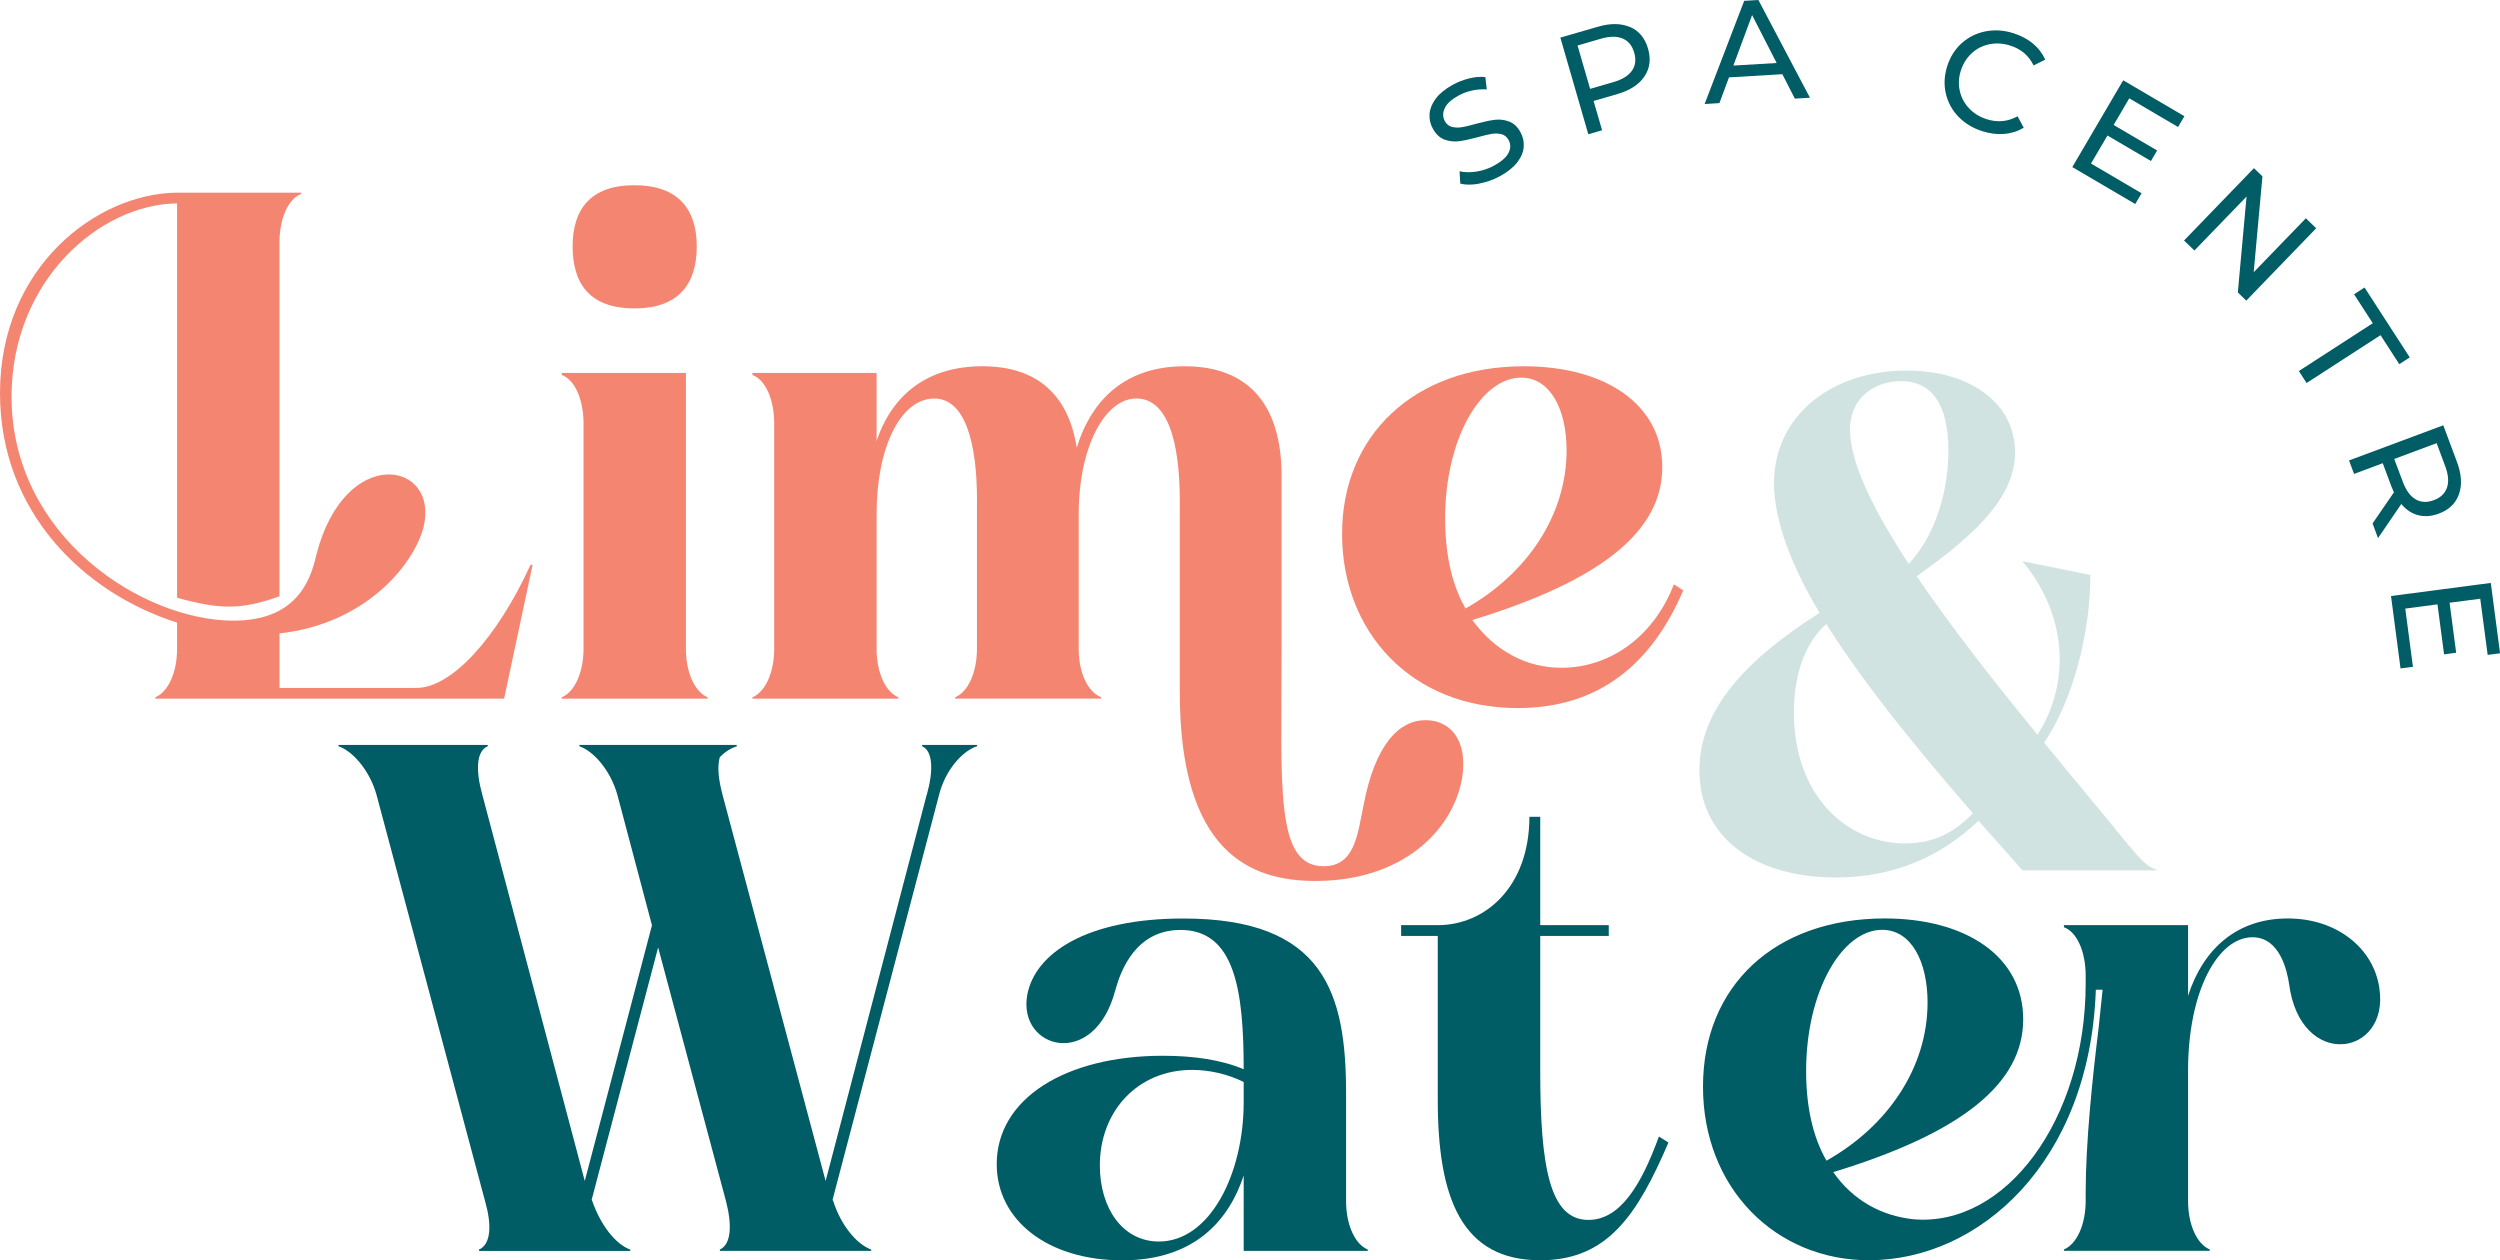
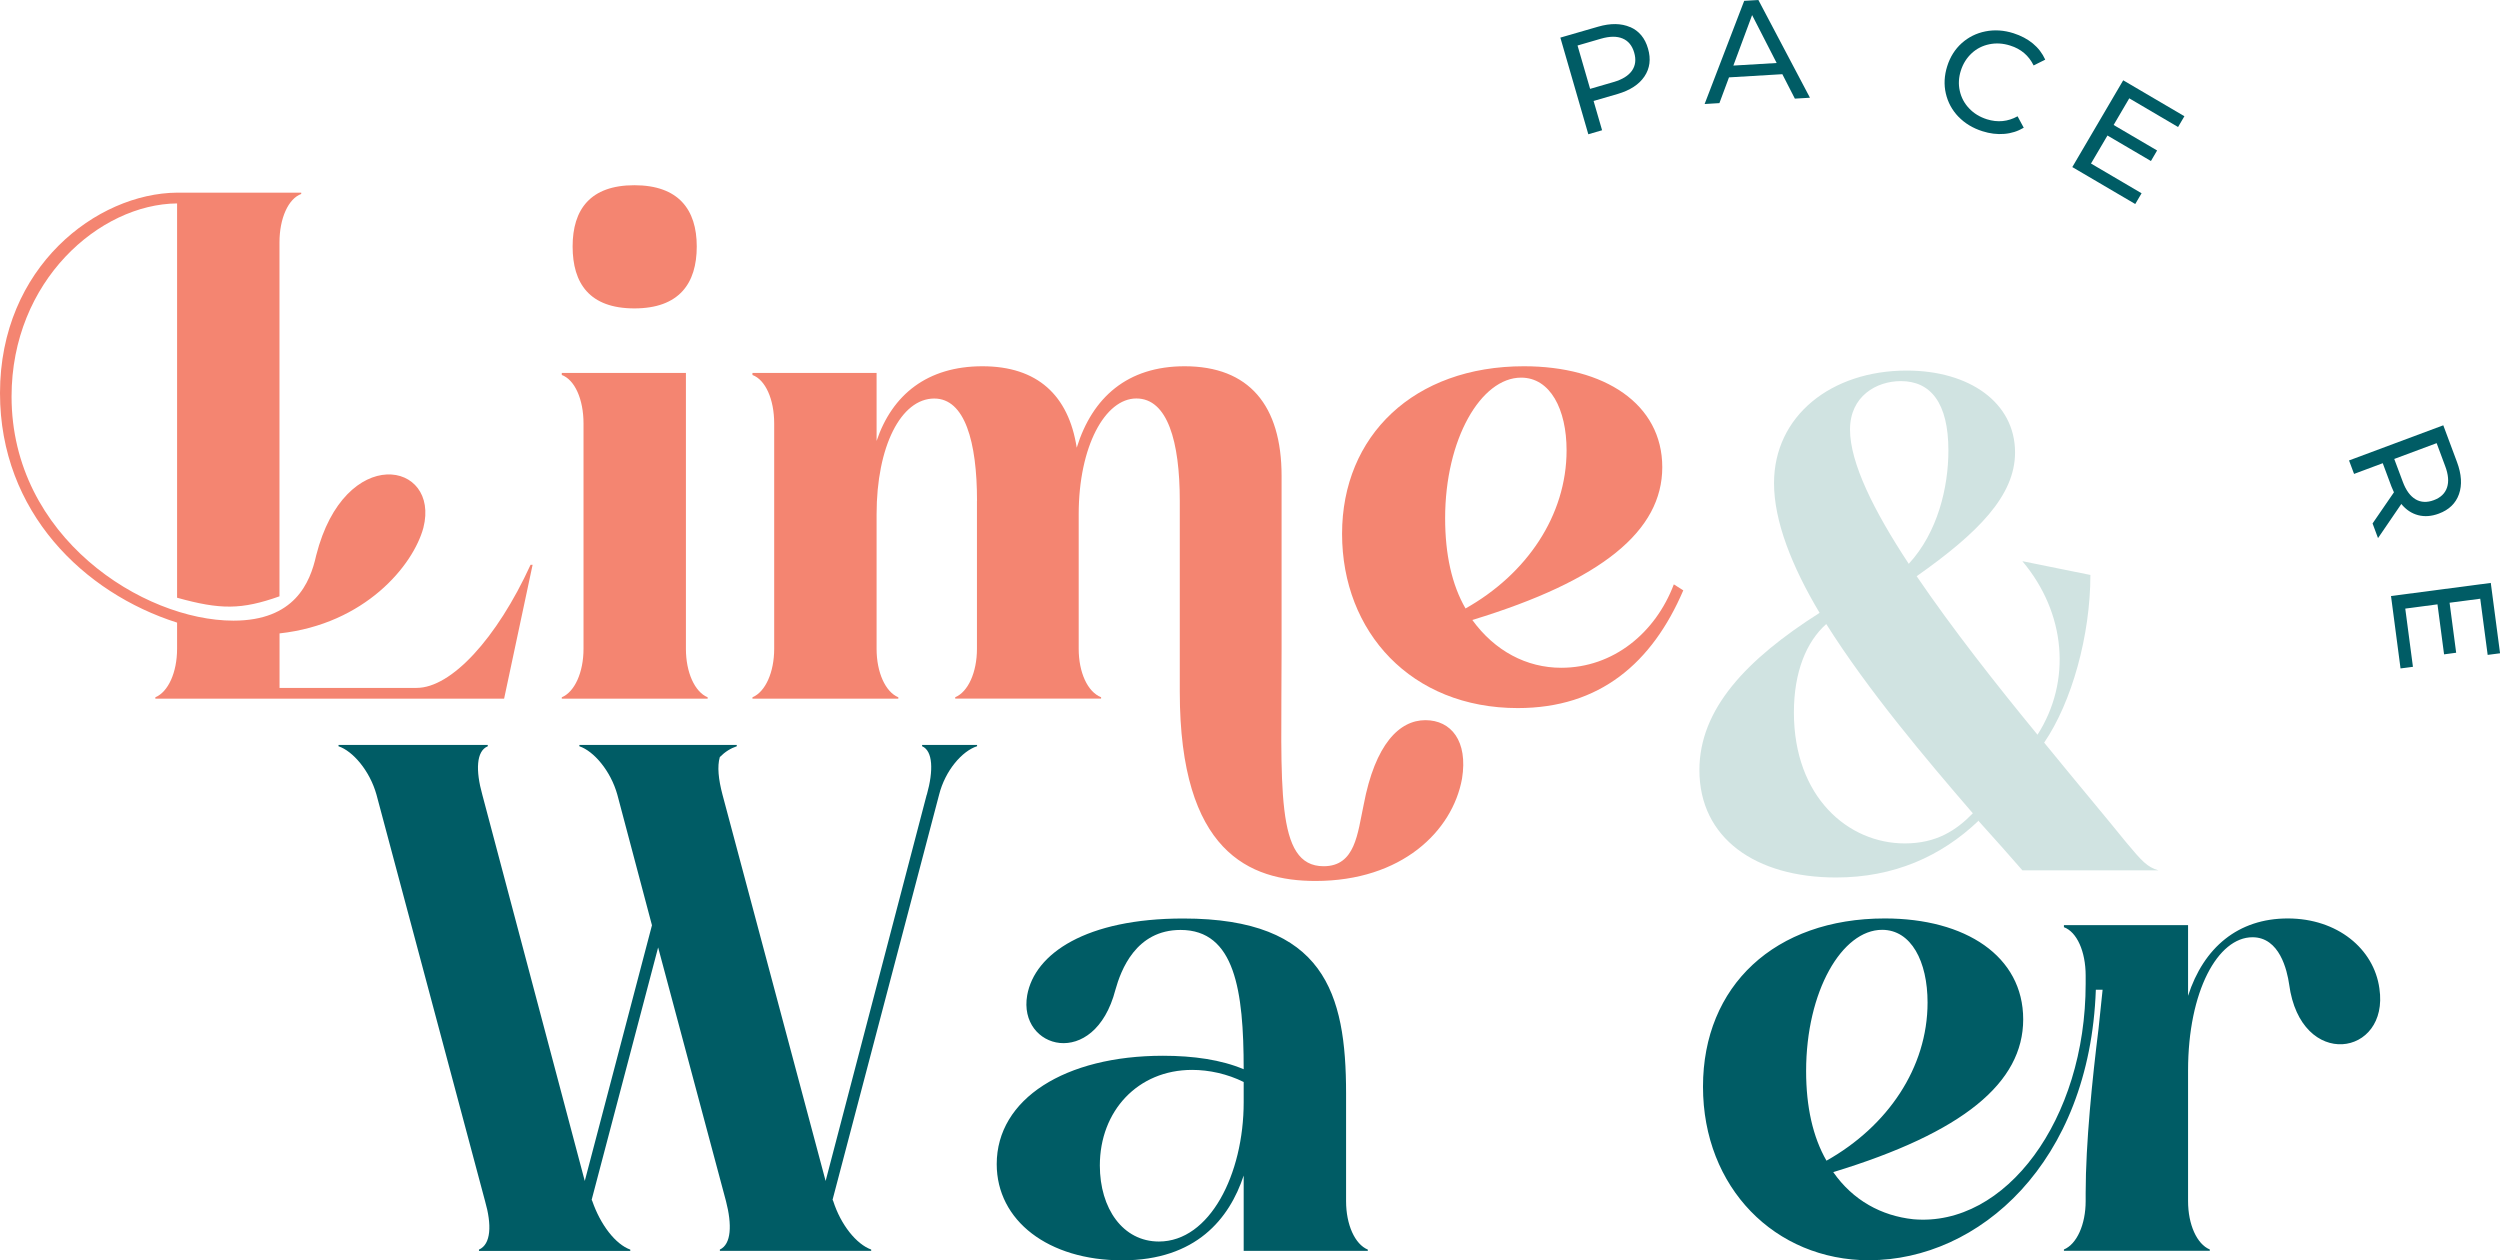
<svg xmlns="http://www.w3.org/2000/svg" id="_Слой_2" data-name="Слой 2" viewBox="0 0 417.47 210.45">
  <defs>
    <style> .cls-1 { fill: #f48571; } .cls-2 { fill: #005c65; } .cls-3 { fill: #d0e3e1; } </style>
  </defs>
  <g id="_Слой_1-2" data-name="Слой 1">
    <g>
      <g>
        <path class="cls-3" d="m330.43,137.02c-6.29,6.02-14.22,9.51-23.82,9.51-13.45,0-22.83-6.56-22.83-17.94,0-10.17,7.83-18.48,20.07-26.25-4.63-7.76-7.61-15.31-7.61-21.65,0-11.27,9.59-18.81,22.16-18.81,10.48,0,18.09,5.36,18.09,13.67,0,7.22-6.17,13.45-16.43,20.67,5.95,8.75,13.34,18.15,20.18,26.47,5.73-8.97,4.74-20.34-2.53-28.98l11.36,2.3c0,10.06-3.09,21.22-7.72,28,5.62,6.89,10.59,12.8,13.67,16.62,2.65,3.17,3.53,4.16,5.4,4.7h-22.71c-1.99-2.3-4.52-5.14-7.28-8.2v-.11Zm-25.47-32.81c-3.31,2.95-5.4,7.98-5.4,14.76,0,14.11,9.04,21.87,18.52,21.87,5.29,0,8.6-2.19,11.36-5.03-7.83-9.08-17.53-20.56-24.48-31.61Zm13.78-10.06c4.85-5.25,6.62-12.8,6.62-18.92,0-7.98-2.98-11.59-7.94-11.59-4.08,0-8.49,2.52-8.49,8.09s3.97,13.56,9.81,22.42Z" />
        <g>
          <path class="cls-1" d="m29.57,99.81V33.97c-12.92.11-27.64,12.92-27.64,32.25,0,23.48,21.98,37.42,37.05,37.42,10.2,0,12.8-6.29,13.82-10.9,4.76-18.76,20.73-15.73,17.9-4.61-1.7,6.29-9.74,16.07-24.02,17.64v9.1h22.89c5.78,0,13.37-8.2,19.03-20.56h.34l-4.76,22.36H25.94v-.23c2.15-.9,3.63-4.16,3.63-8.09v-4.38C14.05,99.03,0,85.54,0,65.65c0-21.12,16.2-33.37,29.57-33.48h20.73v.22c-2.15.79-3.63,4.05-3.63,8.09v59.1c-6.34,2.25-9.86,2.25-17.11.23Z" />
          <path class="cls-1" d="m93.81,116.44c2.15-.9,3.63-4.16,3.63-8.09v-37.64c0-4.05-1.47-7.3-3.63-8.09v-.34h20.73v46.07c0,3.93,1.47,7.19,3.63,8.09v.23h-24.36v-.23Zm1.81-75.28c0-6.18,2.95-10.23,10.31-10.23s10.42,4.05,10.42,10.23-2.95,10.34-10.42,10.34-10.31-4.16-10.31-10.34Z" />
          <path class="cls-1" d="m163.15,83.63c0-9.89-2.04-17.08-7.14-17.08-5.55,0-9.63,7.98-9.63,19.33v22.47c0,3.93,1.47,7.19,3.63,8.09v.23h-24.36v-.23c2.15-.9,3.63-4.16,3.63-8.09v-37.64c0-4.05-1.47-7.3-3.63-8.09v-.34h20.73v11.35c2.61-7.75,8.5-12.47,17.67-12.47s14.39,4.83,15.75,13.6c2.61-8.43,8.5-13.6,18.01-13.6,10.76,0,16.2,6.52,16.2,18.32v28.88c0,23.15-1.13,36.29,7.02,36.29,5.32,0,5.66-5.51,6.68-10.23,1.93-10.23,6.01-14.16,10.31-14.16s7.14,3.48,6.12,9.77c-1.59,8.77-10.08,17.08-24.47,17.08-10.99,0-22.66-4.83-22.66-31.58v-31.91c0-9.89-2.04-17.08-7.25-17.08s-9.63,7.98-9.63,19.33v22.47c0,3.93,1.47,7.19,3.74,8.09v.23h-24.36v-.23c2.15-.9,3.63-4.16,3.63-8.09v-24.72Z" />
          <path class="cls-1" d="m281.09,98.58c-5.21,12.14-13.94,19.66-27.64,19.66-17.79,0-29.34-12.7-29.34-29.1s12.01-27.98,30.36-27.98c13.48,0,23.11,6.29,23.11,16.86s-9.97,18.88-31.72,25.51c3.74,5.17,9.06,7.98,14.84,7.98,8.72,0,15.75-5.84,18.81-13.93l1.59,1.01Zm-36.37,3.03c10.2-5.73,16.88-15.51,16.88-26.41,0-6.85-2.72-12.14-7.59-12.14-6.69,0-12.69,10.23-12.69,23.48,0,6.07,1.13,11.12,3.4,15.06Z" />
        </g>
        <g>
          <path class="cls-2" d="m154.77,132.7c1.13-4.04,1.02-7.3-.79-8.09v-.22h9.18v.22c-2.49.79-5.32,4.05-6.34,8.09l-17.79,67.64.11.23c1.25,3.93,3.85,7.19,6.34,8.09v.22h-25.27v-.22c1.93-.9,2.04-4.16,1.02-8.09l-11.33-42.36-11.1,42.14.11.23c1.36,3.93,3.85,7.19,6.34,8.09v.22h-25.27v-.22c2.04-.9,2.15-4.16,1.02-8.09l-18.13-67.87c-1.13-4.04-3.97-7.3-6.34-8.09v-.22h24.92v.22c-1.93.79-2.04,4.05-.91,8.09l17.11,64.5,11.22-42.7-5.78-21.8c-1.13-4.04-3.97-7.3-6.34-8.09v-.22h26.28v.22c-1.02.34-1.93.9-2.83,1.8-.45,1.57-.23,3.71.45,6.29l17.22,64.5,16.88-64.5Z" />
          <path class="cls-2" d="m228.41,208.88h-20.73v-12.58c-2.38,7.19-7.93,14.16-20.28,14.16s-20.96-6.63-20.96-16.07c0-10.9,11.44-18.09,27.76-18.09,5.1,0,9.74.67,13.48,2.25,0-13.15-1.47-23.26-10.54-23.26-7.48,0-9.97,6.74-10.88,10-3.51,13.48-16.31,9.89-14.73.9,1.25-6.97,9.86-12.81,26.06-12.81,23.57,0,27.19,12.47,27.19,29.22v17.98c0,3.93,1.47,7.19,3.63,8.09v.22Zm-20.73-28.2c-2.72-1.35-5.78-2.02-8.61-2.02-9.06,0-15.41,6.85-15.41,15.96,0,7.19,3.85,12.7,9.86,12.7,8.5,0,14.16-11.24,14.16-23.26v-3.37Z" />
-           <path class="cls-2" d="m278.61,190.79c-5.21,12.14-10.2,19.66-21.41,19.66-13.03,0-17.11-10.23-17.11-26.74v-27.42h-6.12v-1.8h6.12c7.93,0,15.3-6.41,15.3-18.09h1.81v18.09h11.44v1.8h-11.44v22.47c0,16.18,1.59,24.95,8.04,24.95,5.32,0,8.84-5.84,11.78-13.93l1.59,1.01Z" />
          <path class="cls-2" d="m312.14,210.45c-15.75,0-27.76-12.14-27.76-28.99s12.01-28.09,30.36-28.09c13.48,0,23.11,6.29,23.11,16.85s-9.97,18.88-31.72,25.51c3.29,4.72,8.04,7.3,13.37,7.87,15.41,1.35,28.78-16.63,28.78-39.33v-1.35c0-4.05-1.47-7.3-3.63-8.09v-.34h20.73v11.8c2.61-8.09,8.38-12.92,16.65-12.92s14.39,5.06,15.3,11.69c1.7,11.35-13.14,13.71-15.07-.68-.34-2.36-1.59-7.87-6.12-7.87-5.78,0-10.76,8.99-10.76,22.25v21.8c0,3.93,1.47,7.19,3.63,8.09v.22h-24.36v-.22c2.15-.9,3.63-4.16,3.63-8.09v-1.35c0-8.31,1.13-19.22,2.15-27.42l.68-6.52h-1.13c-1.02,28.99-19.6,45.17-37.84,45.17Zm-7.14-16.63c10.2-5.73,16.88-15.51,16.88-26.41,0-6.85-2.72-12.14-7.59-12.14-6.69,0-12.69,10.23-12.69,23.6,0,5.96,1.13,11.01,3.4,14.95Z" />
        </g>
      </g>
      <g>
-         <path class="cls-2" d="m247.01,30.67c-1.22.22-2.27.22-3.16,0l-.12-2.07c.84.2,1.78.21,2.83.05,1.05-.17,2.04-.5,2.96-1.01,1.22-.67,2.02-1.38,2.39-2.12.38-.75.38-1.46,0-2.15-.28-.5-.67-.83-1.17-.96-.5-.13-1.04-.15-1.62-.06-.58.1-1.36.28-2.36.56-1.25.34-2.3.57-3.12.67-.83.11-1.63.02-2.42-.27-.79-.29-1.44-.9-1.96-1.84-.43-.79-.61-1.61-.54-2.47.07-.86.42-1.71,1.05-2.55.63-.84,1.58-1.6,2.82-2.29.87-.48,1.79-.83,2.75-1.07.96-.24,1.86-.31,2.7-.22l.23,2.06c-.83-.05-1.66.01-2.47.19-.81.18-1.55.46-2.23.83-1.19.65-1.97,1.36-2.32,2.12s-.35,1.49.03,2.17c.28.51.67.82,1.18.95.51.13,1.06.15,1.66.05.59-.1,1.37-.28,2.34-.56,1.25-.34,2.29-.56,3.11-.67s1.62-.01,2.4.27c.79.28,1.43.88,1.94,1.81.42.77.6,1.59.53,2.46-.07.87-.43,1.72-1.08,2.56-.65.84-1.6,1.6-2.85,2.29-1.11.61-2.27,1.02-3.49,1.25Z" />
        <path class="cls-2" d="m272.21,4.51c1.49.65,2.49,1.85,2.99,3.61.51,1.75.31,3.3-.6,4.65-.91,1.35-2.41,2.32-4.5,2.93l-3.99,1.16,1.42,4.89-2.3.67-4.67-16.14,6.29-1.82c2.09-.61,3.88-.58,5.37.07Zm.31,7.29c.59-.85.71-1.85.37-3.02-.34-1.17-.98-1.95-1.93-2.35s-2.15-.39-3.61.03l-3.92,1.14,2.1,7.24,3.92-1.14c1.46-.42,2.48-1.06,3.07-1.9Z" />
        <path class="cls-2" d="m297.63,12.39l-8.91.53-1.6,4.3-2.47.15L291.26.14l2.37-.14,8.61,16.32-2.52.15-2.09-4.08Zm-.95-1.87l-4.1-8-3.13,8.43,7.24-.43Z" />
        <path class="cls-2" d="m327.04,19.5c-1.07-1.12-1.77-2.41-2.11-3.89-.34-1.47-.26-2.99.23-4.55.49-1.56,1.3-2.84,2.42-3.85,1.13-1.01,2.45-1.67,3.97-1.97s3.08-.2,4.68.31c1.25.4,2.33.97,3.23,1.71.91.75,1.59,1.65,2.07,2.7l-1.94.97c-.81-1.65-2.11-2.76-3.91-3.32-1.19-.38-2.35-.45-3.48-.22-1.13.23-2.12.73-2.95,1.5s-1.44,1.73-1.81,2.89c-.37,1.16-.43,2.29-.18,3.4.25,1.11.76,2.08,1.56,2.92.79.84,1.78,1.44,2.97,1.82,1.79.56,3.49.4,5.12-.5l1.03,1.91c-.99.59-2.08.94-3.26,1.03-1.18.1-2.4-.05-3.65-.45-1.6-.51-2.94-1.32-4-2.43Z" />
        <path class="cls-2" d="m357.62,32.27l-1.06,1.8-10.51-6.17,8.5-14.49,10.22,6-1.06,1.8-8.15-4.79-2.61,4.45,7.26,4.26-1.03,1.76-7.26-4.26-2.75,4.68,8.44,4.96Z" />
-         <path class="cls-2" d="m386.77,38.12l-11.67,12.08-1.41-1.37,1.46-16.01-8.71,9.01-1.73-1.67,11.67-12.08,1.42,1.37-1.46,16.01,8.71-9.01,1.73,1.67Z" />
-         <path class="cls-2" d="m396.23,53.98l-3.13-4.84,1.75-1.13,7.55,11.67-1.75,1.13-3.13-4.84-12.35,7.99-1.29-2,12.35-7.99Z" />
        <path class="cls-2" d="m396.19,87.41l3.57-5.2c-.19-.41-.32-.73-.42-.97l-1.45-3.89-4.79,1.79-.84-2.25,15.74-5.87,2.29,6.14c.76,2.04.87,3.82.33,5.36-.54,1.53-1.66,2.62-3.37,3.25-1.21.45-2.36.54-3.44.26-1.08-.28-2.02-.9-2.82-1.87l-3.89,5.7-.91-2.45Zm7.18-4.03c.89.52,1.91.57,3.05.14,1.14-.42,1.87-1.13,2.2-2.1.33-.98.23-2.18-.31-3.6l-1.42-3.82-7.08,2.64,1.43,3.82c.53,1.42,1.24,2.4,2.14,2.92Z" />
        <path class="cls-2" d="m402.93,111.35l-2.07.27-1.59-12.09,16.66-2.19,1.55,11.75-2.07.27-1.24-9.38-5.12.67,1.1,8.35-2.02.27-1.1-8.35-5.38.71,1.28,9.71Z" />
      </g>
    </g>
  </g>
</svg>